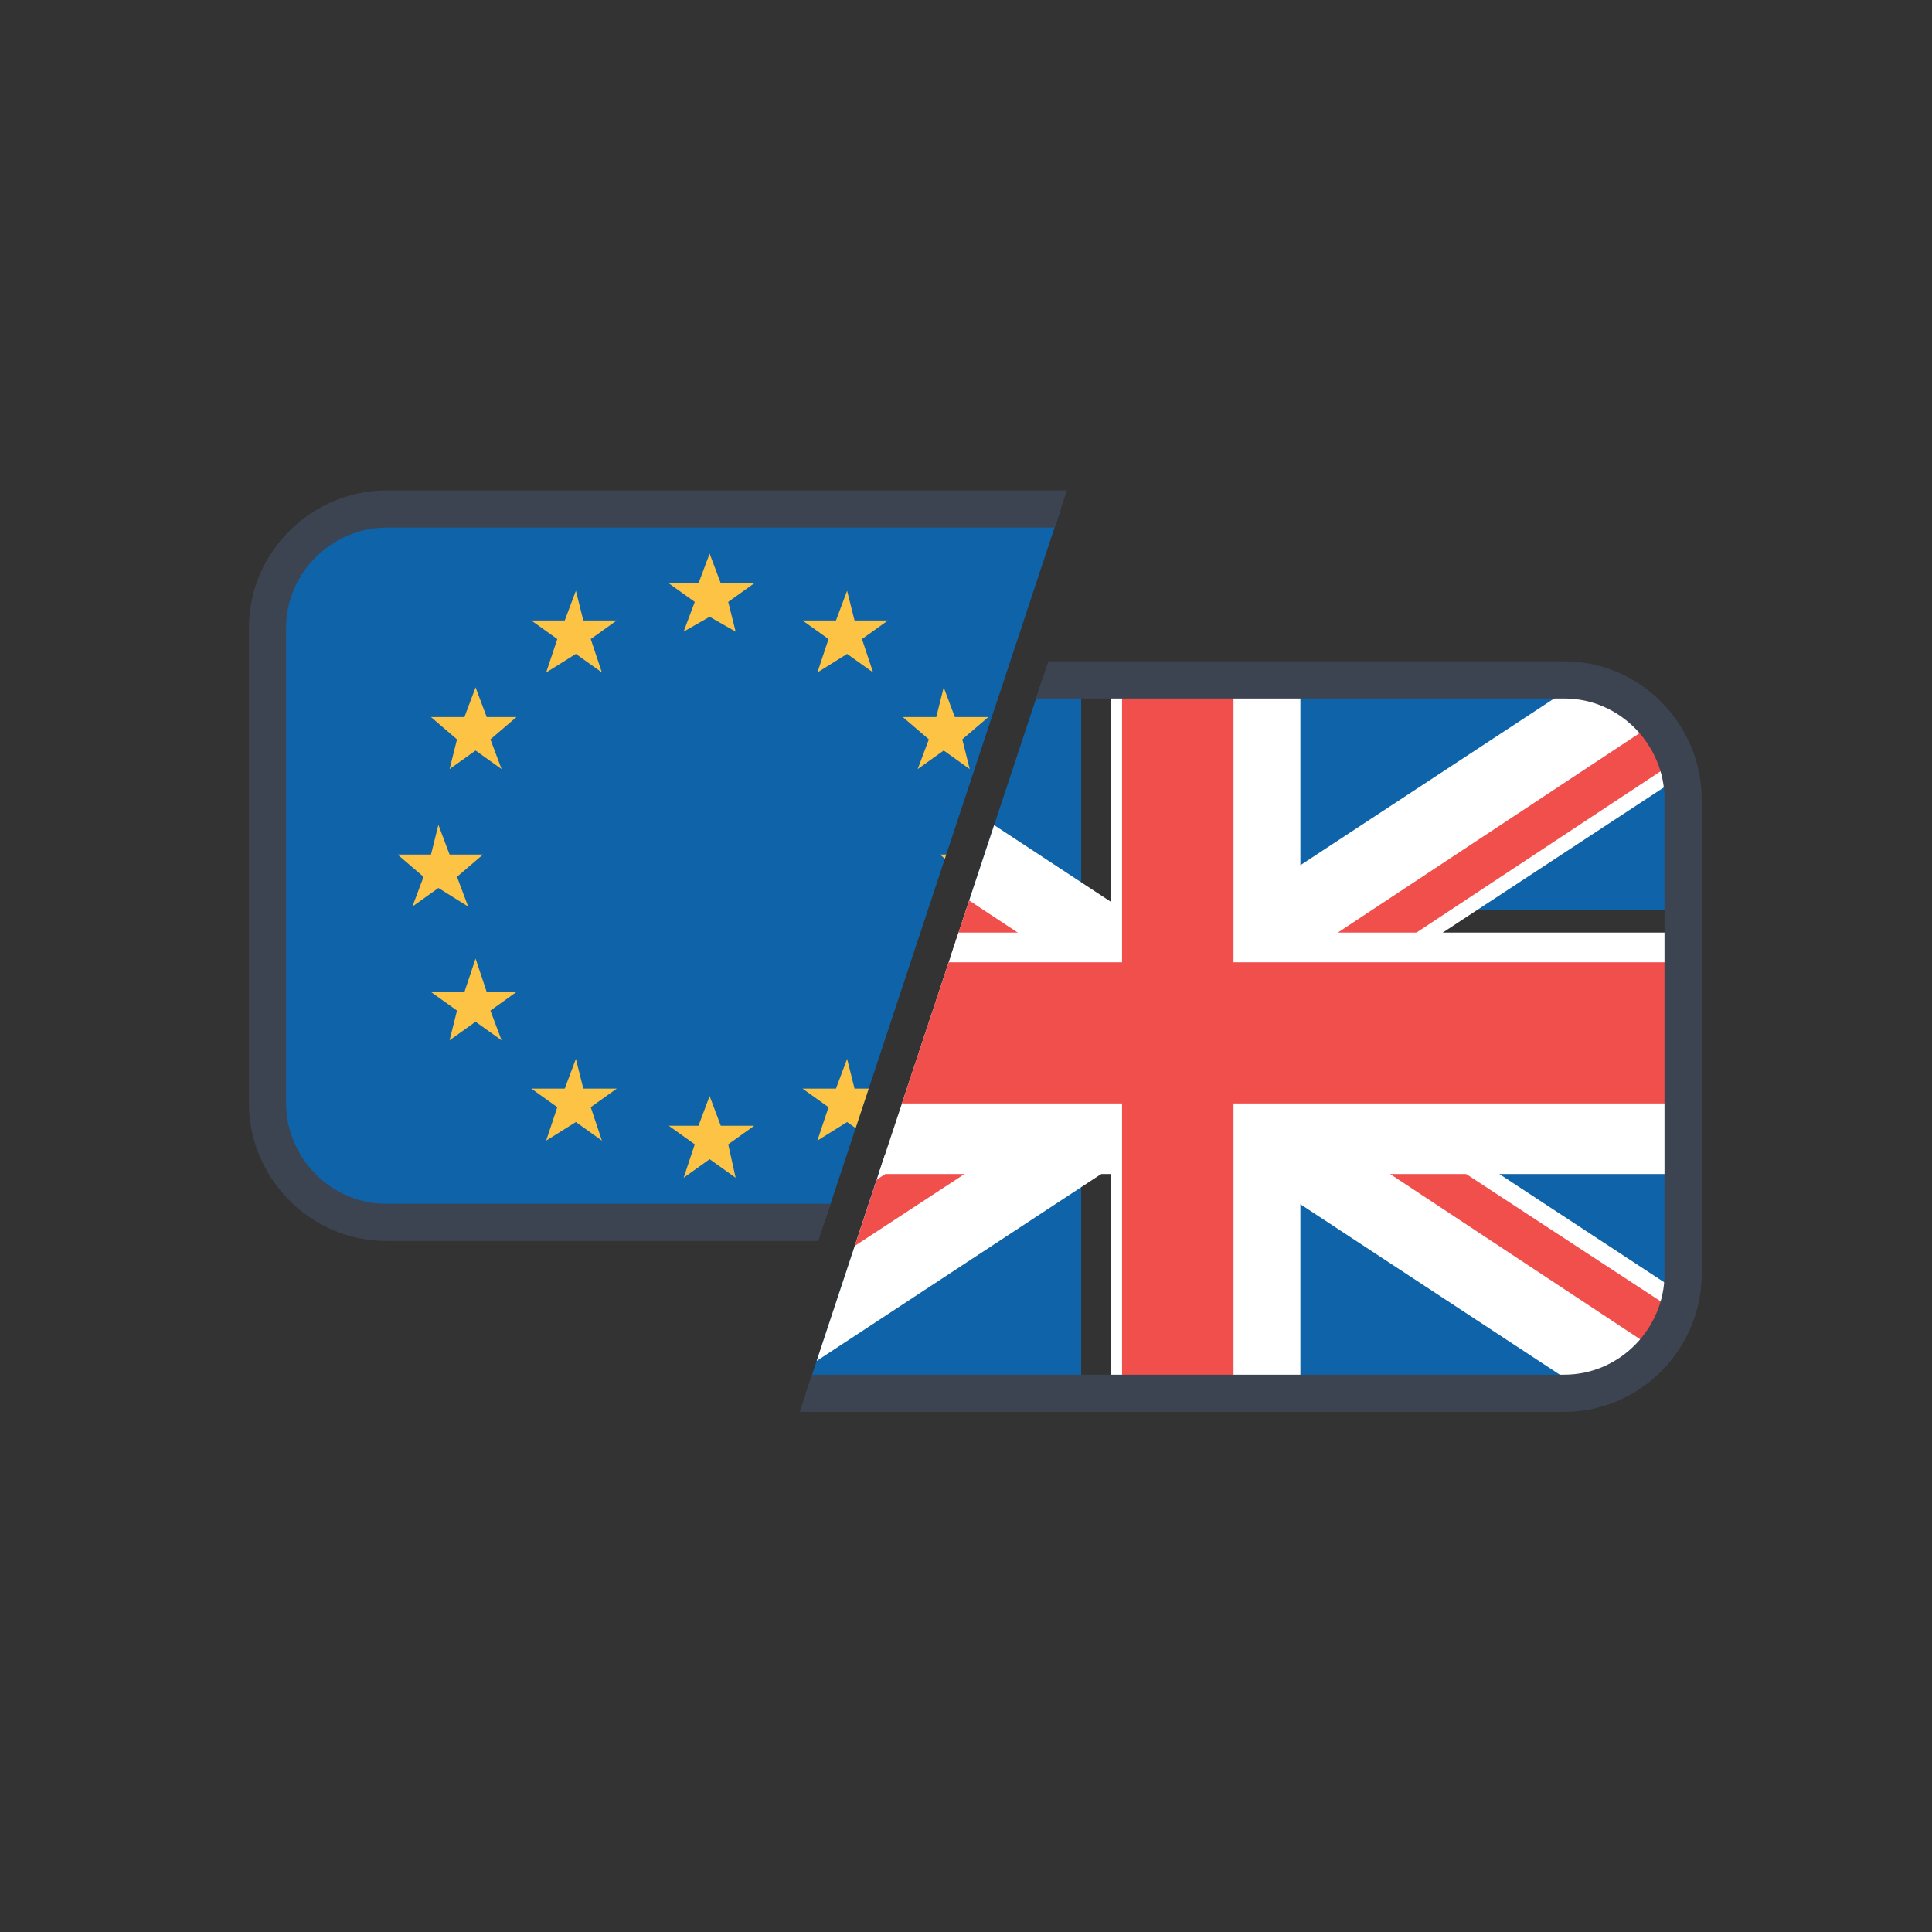
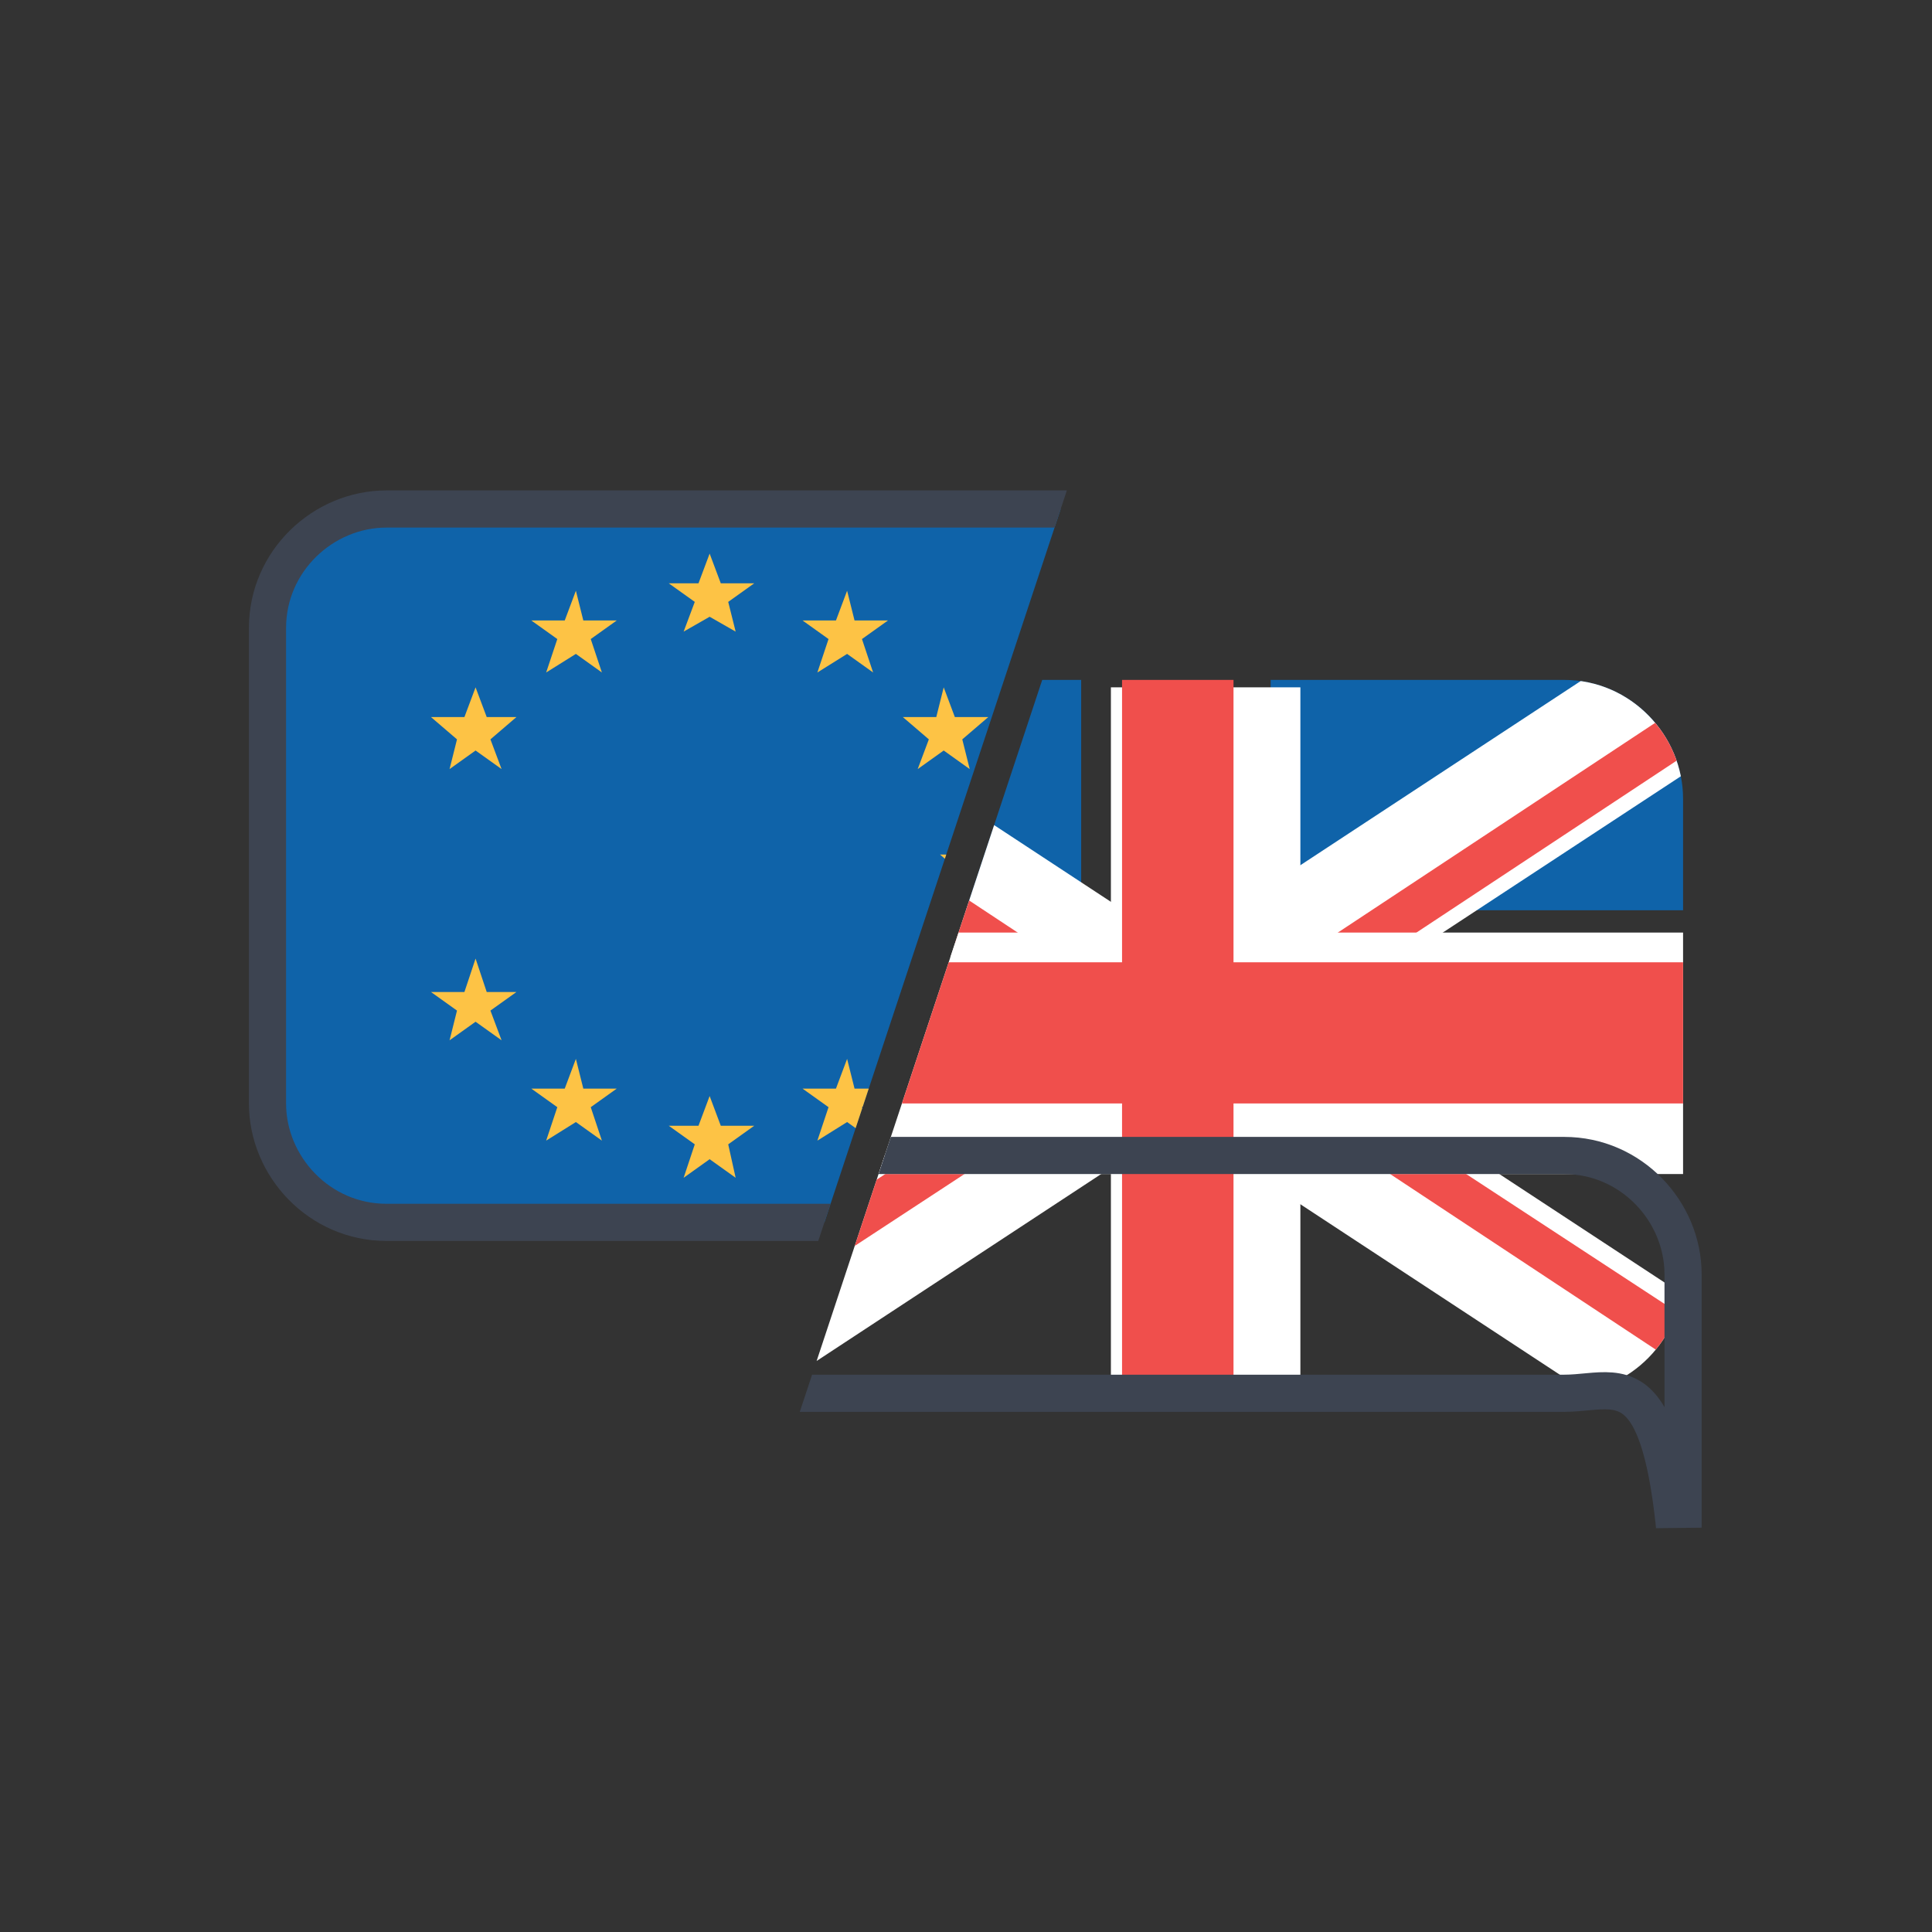
<svg xmlns="http://www.w3.org/2000/svg" xmlns:xlink="http://www.w3.org/1999/xlink" id="Layer_1" x="0px" y="0px" viewBox="0 0 52 52" style="enable-background:new 0 0 52 52;" xml:space="preserve">
  <rect x="0" y="0" width="52" height="52" fill="#333333" stroke="none" />
  <style type="text/css">	.st0{clip-path:url(#SVGID_00000183940535691947792930000012677355315979908287_);}	.st1{clip-path:url(#SVGID_00000165926598057345131830000018122131166941693846_);}	.st2{fill:#0F63A9;}	.st3{fill:#FFFFFF;}	.st4{fill:#F04F4C;}	.st5{fill:none;stroke:#3D4451;stroke-linecap:round;stroke-linejoin:round;stroke-miterlimit:10;}	.st6{clip-path:url(#SVGID_00000127762189942637578380000012749822017720277681_);}	.st7{fill:#0F63A9;stroke:#3D4451;stroke-miterlimit:10;}	.st8{fill:#FDC345;}</style>
  <g>
    <defs>
      <polygon id="SVGID_1_" points="20.4,41.4 47.4,41.1 47.2,9.5 30.9,9.7   " />
    </defs>
    <clipPath id="SVGID_00000039838682210910664490000011954331609468594862_">
      <use xlink:href="#SVGID_1_" style="overflow:visible;" />
    </clipPath>
    <g style="clip-path:url(#SVGID_00000039838682210910664490000011954331609468594862_);">
      <g>
        <defs>
          <path id="SVGID_00000063609230657008118870000005294926496373842335_" d="M42.1,37.5H21.3c-1.8,0-3.2-1.5-3.2-3.2V21.5     c0-1.8,1.5-3.2,3.2-3.2h20.8c1.8,0,3.2,1.5,3.2,3.2v12.8C45.3,36,43.9,37.5,42.1,37.5z" />
        </defs>
        <clipPath id="SVGID_00000066511124112599915670000012121349695364010916_">
          <use xlink:href="#SVGID_00000063609230657008118870000005294926496373842335_" style="overflow:visible;" />
        </clipPath>
        <g style="clip-path:url(#SVGID_00000066511124112599915670000012121349695364010916_);">
          <g>
            <rect x="16.8" y="17.9" class="st2" width="12.3" height="6.6" />
            <g>
              <polygon class="st3" points="20.2,17.9 16.8,17.9 16.8,20 33.4,30.9 37.4,29.2       " />
            </g>
            <g>
              <polygon class="st4" points="16.8,18.1 16.8,19.5 33.6,30.6 34.2,29.6       " />
            </g>
          </g>
          <g>
            <rect x="34.2" y="17.9" class="st2" width="12.3" height="6.6" />
            <g>
              <polygon class="st3" points="43.2,17.9 46.6,17.9 46.6,20 30,30.9 26,29.2       " />
            </g>
            <g>
              <polygon class="st4" points="46.6,18.1 46.6,19.5 29.8,30.6 29.2,29.6       " />
            </g>
          </g>
          <g>
-             <rect x="34.2" y="31.2" class="st2" width="12.3" height="6.6" />
            <g>
              <polygon class="st3" points="43.2,37.8 46.6,37.8 46.6,35.7 30,24.8 26,26.5       " />
            </g>
            <g>
              <polygon class="st4" points="47.1,38 47.1,36.6 30.3,25.6 29.7,26.5       " />
            </g>
          </g>
          <g>
-             <rect x="16.8" y="31.2" class="st2" width="12.3" height="6.6" />
            <g>
              <polygon class="st3" points="20.2,37.8 16.8,37.8 16.8,35.7 33.4,24.8 37.4,26.5       " />
            </g>
            <g>
              <polygon class="st4" points="16.8,37.6 16.8,36.2 33.6,25.2 34.2,26.2       " />
            </g>
          </g>
          <polygon class="st3" points="47.3,25.1 35,25.1 35,18.5 29.9,18.5 29.9,25.1 17.6,25.1 17.6,31.6 29.9,31.6 29.9,38.3 35,38.3      35,31.6 47.3,31.6     " />
          <polygon class="st4" points="46.6,25.9 33.2,25.9 33.2,17.9 30.2,17.9 30.2,25.9 16.8,25.9 16.8,29.7 30.2,29.7 30.2,37.8      33.2,37.8 33.2,29.7 46.6,29.7     " />
        </g>
      </g>
-       <path class="st5" d="M42.1,37.5H21.3c-1.8,0-3.2-1.5-3.2-3.2V21.5c0-1.8,1.5-3.2,3.2-3.2h20.8c1.8,0,3.2,1.5,3.2,3.2v12.8   C45.3,36,43.9,37.5,42.1,37.5z" />
+       <path class="st5" d="M42.1,37.5H21.3c-1.8,0-3.2-1.5-3.2-3.2c0-1.8,1.5-3.2,3.2-3.2h20.8c1.8,0,3.2,1.5,3.2,3.2v12.8   C45.3,36,43.9,37.5,42.1,37.5z" />
    </g>
  </g>
  <g>
    <defs>
      <polygon id="SVGID_00000013882032251870215490000017753726517477551780_" points="20.5,38 4.8,38 4.6,6.3 31,6.3   " />
    </defs>
    <clipPath id="SVGID_00000034073124511789163850000013377606195871789734_">
      <use xlink:href="#SVGID_00000013882032251870215490000017753726517477551780_" style="overflow:visible;" />
    </clipPath>
    <g style="clip-path:url(#SVGID_00000034073124511789163850000013377606195871789734_);">
      <path class="st7" d="M31.1,32.9H10.4c-1.8,0-3.2-1.5-3.2-3.2V16.9c0-1.8,1.5-3.2,3.2-3.2h20.8c1.8,0,3.2,1.5,3.2,3.2v12.8   C34.4,31.5,32.9,32.9,31.1,32.9z" />
      <g>
        <polygon class="st8" points="19.1,14.9 19.4,15.7 20.3,15.7 19.6,16.2 19.8,17 19.1,16.6 18.4,17 18.7,16.2 18,15.7 18.8,15.7        " />
-         <polygon class="st8" points="11.8,22.2 12.1,23 13,23 12.3,23.6 12.6,24.4 11.8,23.9 11.1,24.4 11.4,23.6 10.7,23 11.6,23    " />
        <polygon class="st8" points="12.8,18.5 13.1,19.3 13.9,19.3 13.2,19.9 13.5,20.7 12.8,20.2 12.1,20.7 12.3,19.9 11.6,19.3     12.5,19.3    " />
        <polygon class="st8" points="15.5,15.9 15.7,16.7 16.6,16.7 15.9,17.2 16.2,18.1 15.5,17.6 14.7,18.1 15,17.2 14.3,16.7     15.2,16.7    " />
        <polygon class="st8" points="25.4,18.5 25.2,19.3 24.3,19.3 25,19.9 24.7,20.7 25.4,20.2 26.1,20.7 25.9,19.9 26.6,19.3     25.7,19.3    " />
        <polygon class="st8" points="12.8,25.8 13.1,26.7 13.9,26.7 13.2,27.2 13.5,28 12.8,27.5 12.1,28 12.3,27.2 11.6,26.7 12.5,26.7        " />
        <polygon class="st8" points="25.4,25.8 25.2,26.7 24.3,26.7 25,27.2 24.7,28 25.4,27.5 26.1,28 25.9,27.2 26.6,26.7 25.7,26.7        " />
        <polygon class="st8" points="22.8,15.9 22.5,16.7 21.6,16.7 22.3,17.2 22,18.1 22.8,17.6 23.5,18.1 23.2,17.2 23.9,16.7 23,16.7        " />
        <polygon class="st8" points="15.5,28.5 15.7,29.3 16.6,29.3 15.9,29.8 16.2,30.7 15.5,30.2 14.7,30.7 15,29.8 14.3,29.3     15.2,29.3    " />
        <polygon class="st8" points="22.8,28.5 22.5,29.3 21.6,29.3 22.3,29.8 22,30.7 22.8,30.2 23.5,30.7 23.2,29.8 23.9,29.3 23,29.3        " />
        <polygon class="st8" points="26.4,22.2 26.7,23 27.6,23 26.9,23.6 27.2,24.4 26.4,23.9 25.7,24.4 26,23.6 25.3,23 26.2,23    " />
        <polygon class="st8" points="19.1,29.5 19.4,30.3 20.3,30.3 19.6,30.8 19.8,31.7 19.1,31.2 18.4,31.7 18.7,30.8 18,30.3     18.8,30.3    " />
      </g>
    </g>
  </g>
</svg>